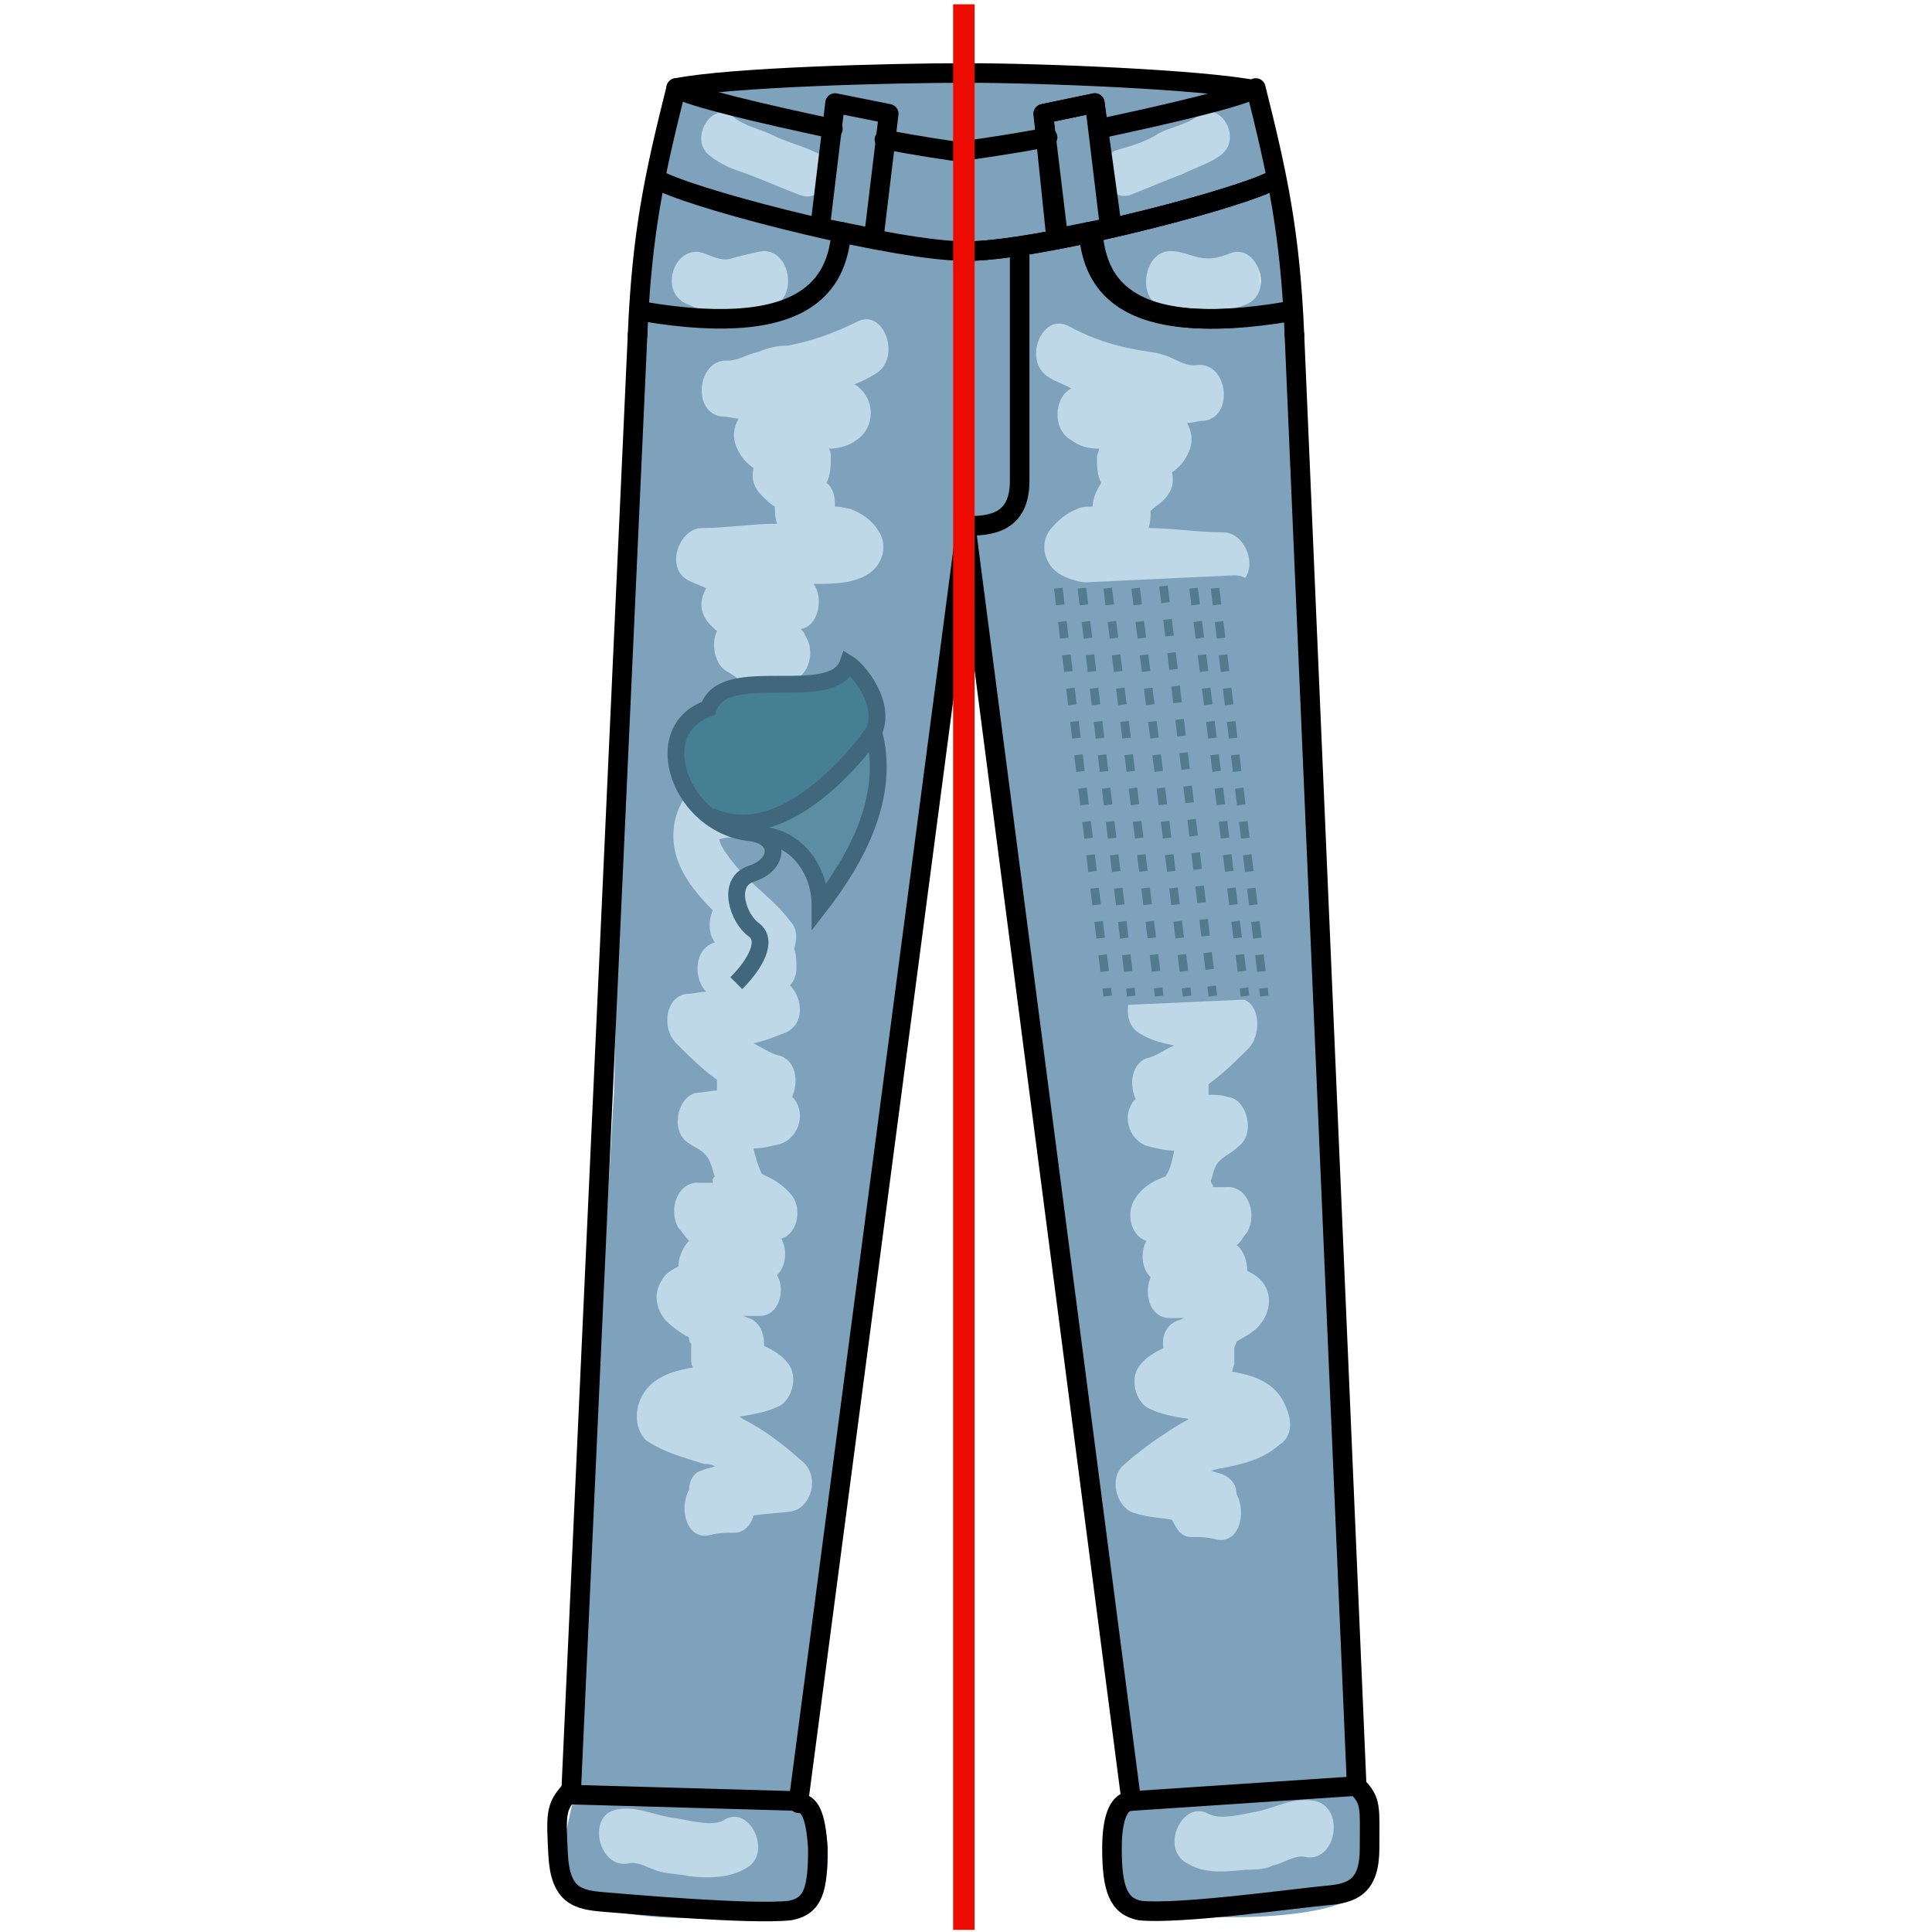
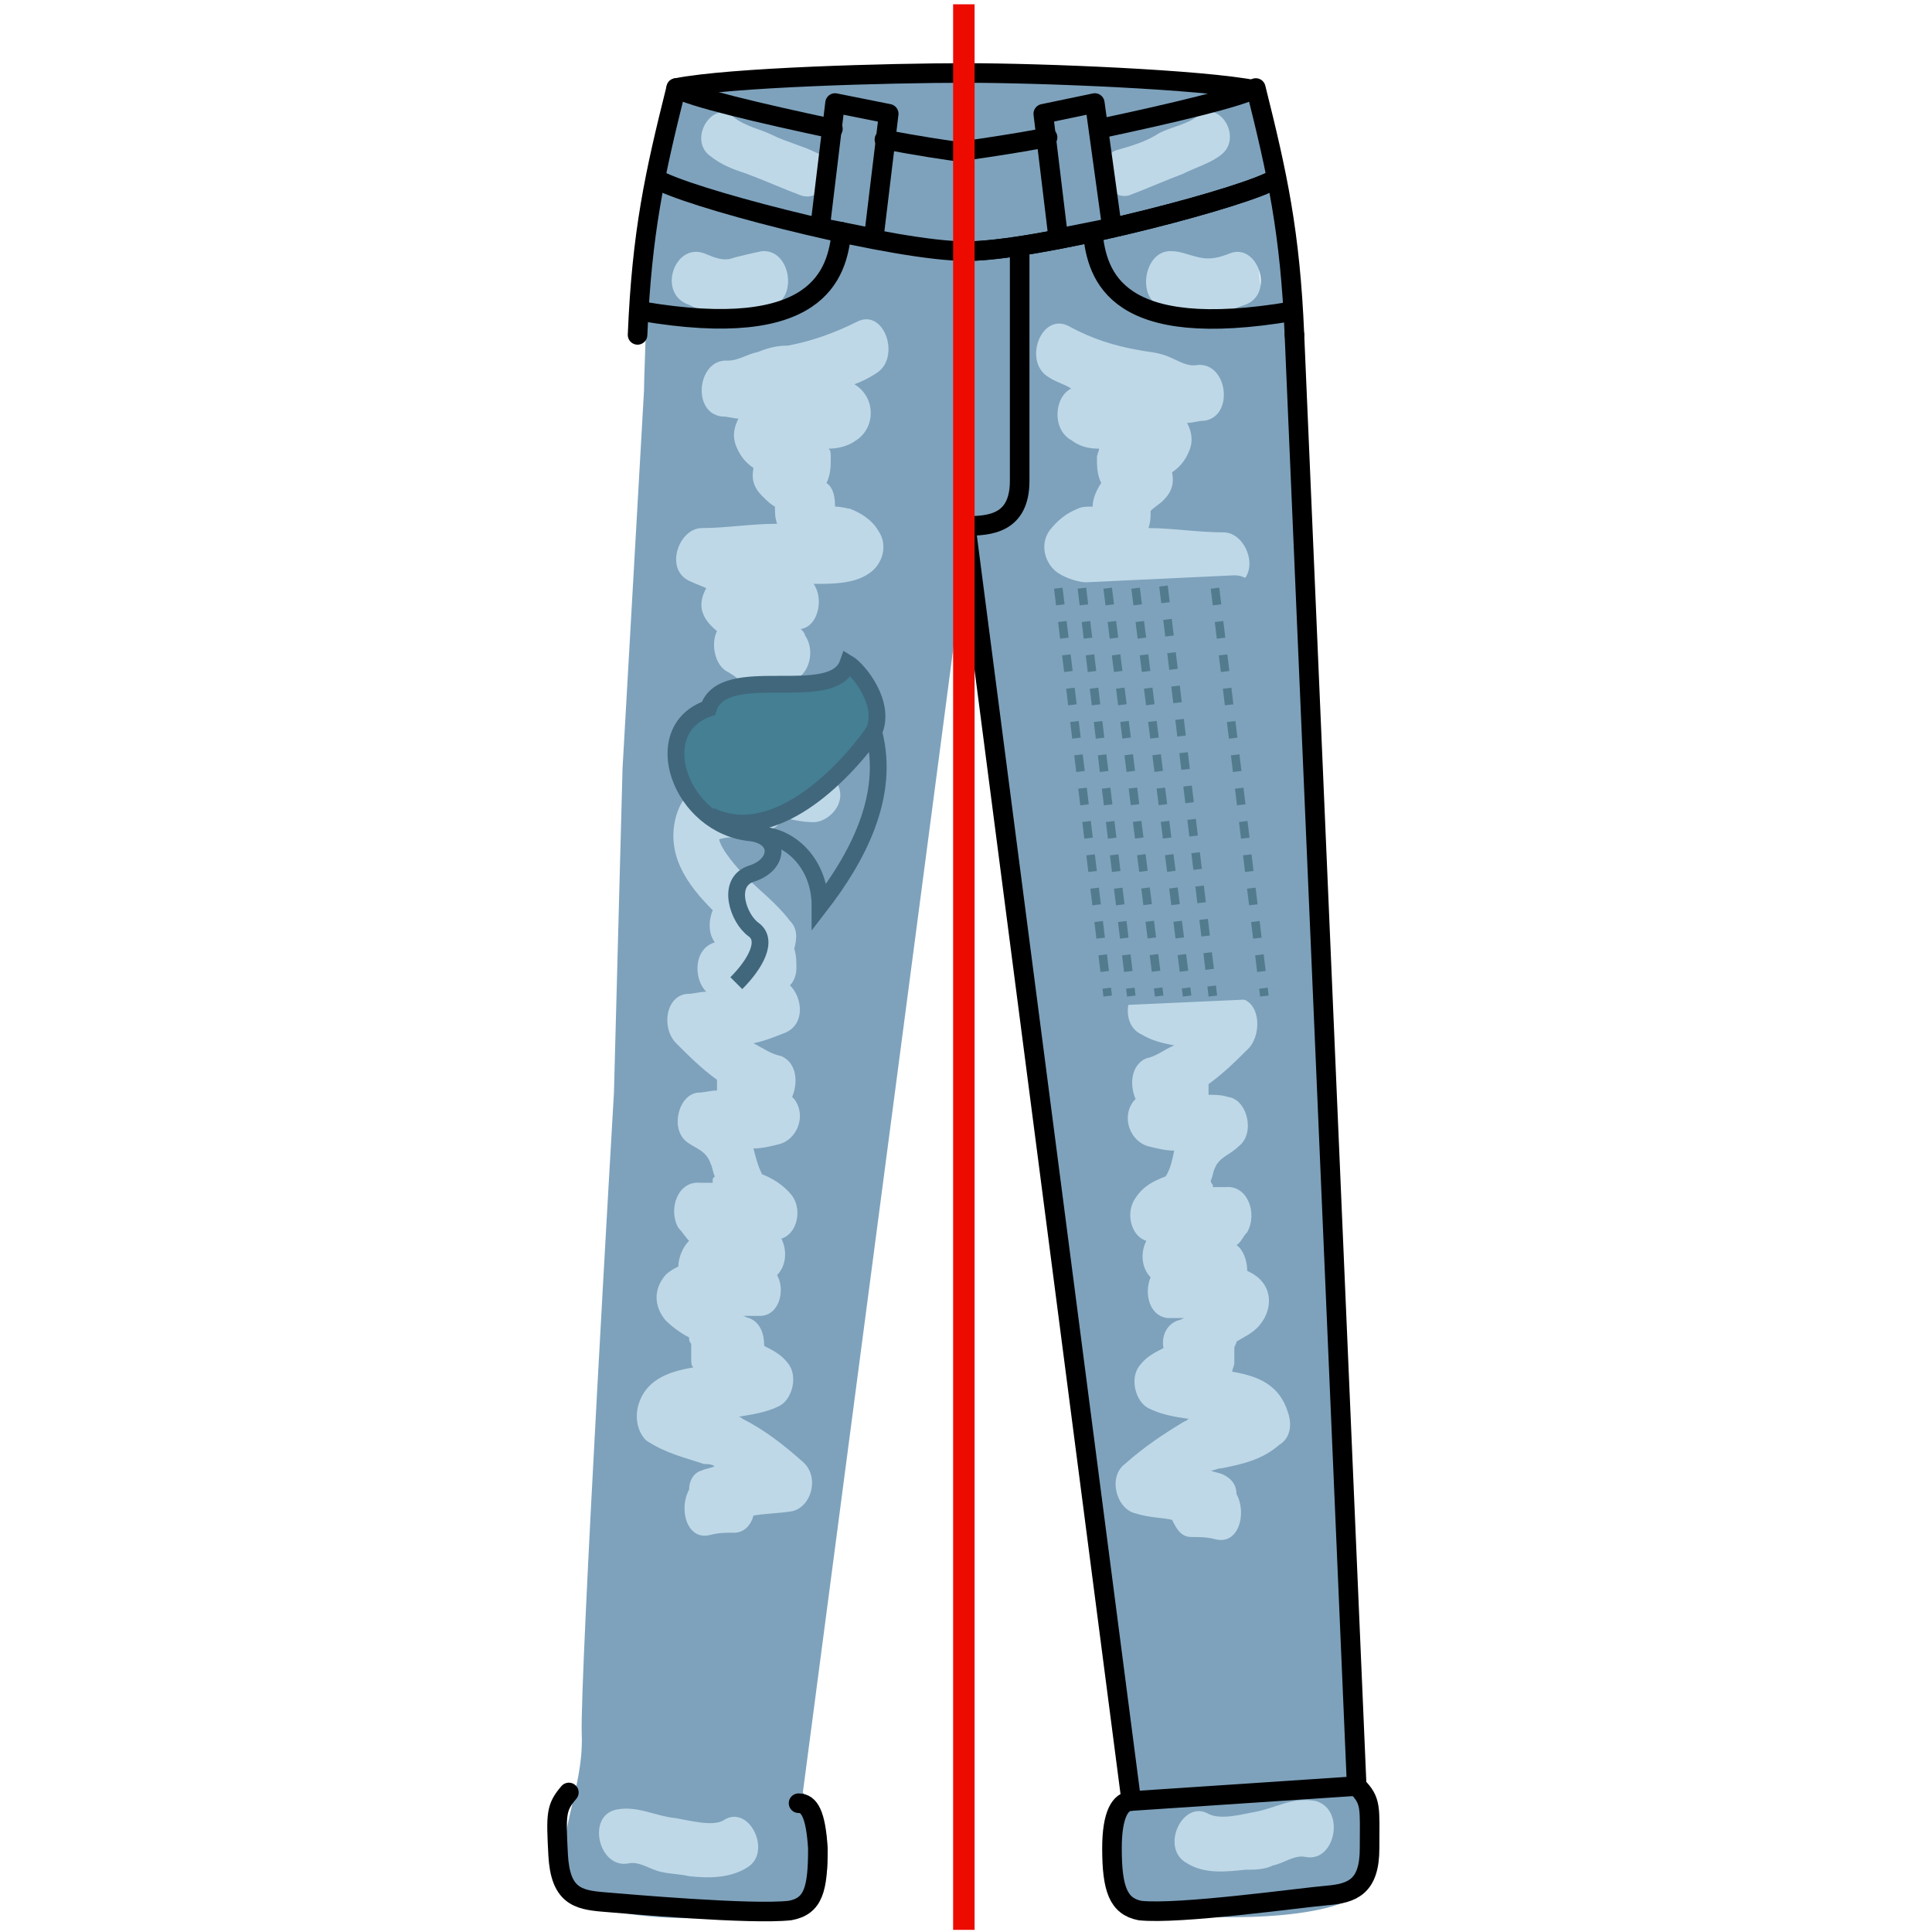
<svg xmlns="http://www.w3.org/2000/svg" version="1.1" id="Слой_1" x="0px" y="0px" viewBox="0 0 90 90" style="enable-background:new 0 0 90 90;" xml:space="preserve">
  <style type="text/css">
	.st0{fill:#6B7A9A;}
	.st1{opacity:0.1;fill:url(#);}
	.st2{fill:#605E5B;}
	.st3{fill:none;stroke:#000000;stroke-width:0.724;stroke-linecap:round;stroke-linejoin:round;stroke-miterlimit:10;}
	.st4{fill:none;stroke:#404E68;stroke-width:0.782;stroke-miterlimit:10;}
	.st5{fill:none;stroke:#ED0B00;stroke-miterlimit:10;}
	.st6{fill:none;stroke:#404E68;stroke-width:0.4;stroke-miterlimit:10;stroke-dasharray:0.782;}
	.st7{fill:#6D889A;}
	.st8{fill:none;stroke:#000000;stroke-width:0.912;stroke-linecap:round;stroke-linejoin:round;stroke-miterlimit:10;}
	.st9{fill:#BED8E7;}
	.st10{fill:#7EA2BC;}
	.st11{fill:#5B8DA3;}
	.st12{fill:#447F93;}
	.st13{fill:none;stroke:#41677C;stroke-width:0.782;stroke-miterlimit:10;}
	.st14{fill:none;stroke:#41677C;stroke-width:0.782;stroke-miterlimit:10;stroke-dasharray:0.782;}
	.st15{fill:none;stroke:#527C8E;stroke-width:0.4;stroke-miterlimit:10;stroke-dasharray:0.782;}
</style>
  <g>
    <g>
      <polygon class="st7" points="56.8,28.4 47.9,28.7 48.1,34 57.1,33.6   " />
      <line class="st8" x1="47.9" y1="28.7" x2="57" y2="28.4" />
      <g>
        <polygon class="st9" points="36.2,87.7 28.3,87.6 26.9,85.5 29.3,61.4 31.1,10.4 32.6,5.1 35.7,4.1 57.3,4.8 58.2,8 59.5,21.3      62.9,87 53.8,88.3 46.6,25 42.7,23 38.8,45.4 38.6,69.3    " />
        <path class="st10" d="M63.3,81.2c0.1-2.6-1.7-30.3-1.7-30.3l-0.4-15.1l-1-17.6c0,0-0.3-12.4-1.9-14c-4-0.5-9.3-0.7-12.2-0.8v0     c-0.1,0-0.5,0-1,0c-0.6,0-1,0-1,0v0c-2.9,0.1-8.2,0.3-12.2,0.8c-1.7,1.5-1.9,14-1.9,14l-1,17.6l-0.4,15.1c0,0-1.6,27.3-1.5,29.9     c0.1,2.6-1.3,4.9-0.7,6.8c0.6,1.9,5.8,2,9.7,1.5c2.8-0.3,2.5-2.3,2.4-3.6c0,0-0.7-1.5-1.1-2l7.6-57.8l0,0l0.2-3.7l0.2,3.7l0,0     l7.4,57.9c-0.4,0.5-1,2.1-1,2.1c0,1.3-0.2,3.3,2.6,3.5c3.9,0.3,9.1,0.1,9.6-1.8C64.3,85.2,63.2,83.7,63.3,81.2z M34.1,5.4     C34.7,5.9,35.4,6,36,6.3c0.6,0.3,1.4,0.5,2,0.8c1.1,0.4,0.5,2.4-0.7,2c-0.8-0.3-1.7-0.7-2.5-1c-0.6-0.2-1.2-0.4-1.8-0.9     C32.1,6.4,33.2,4.7,34.1,5.4z M32.8,11.8c0.5,0.2,0.9,0.4,1.4,0.2c0.4-0.1,0.8-0.2,1.3-0.3c1.4-0.1,1.7,2.4,0.3,2.6     c-0.6,0-1.2,0.3-1.9,0.4c-0.6,0-1.2-0.2-1.8-0.5C30.6,13.7,31.4,11.3,32.8,11.8z M34.8,87c-0.8,0.5-1.8,0.5-2.7,0.4     c-0.4-0.1-0.9-0.1-1.3-0.2c-0.5-0.1-1-0.5-1.5-0.4c-1.4,0.3-2-2.2-0.6-2.5c1-0.2,1.8,0.3,2.8,0.4c0.6,0.1,1.7,0.4,2.2,0.1     C34.9,84,36,86.3,34.8,87z M39.9,20.5c-0.4,0.3-0.9,0.4-1.3,0.4c0.1,0.1,0.1,0.2,0.1,0.4c0,0.4,0,0.8-0.2,1.2     c0.3,0.2,0.4,0.6,0.4,1.1c0.3,0,0.6,0.1,0.7,0.1c0.5,0.2,1,0.5,1.3,1c0.5,0.7,0.2,1.6-0.4,2c-0.7,0.5-1.7,0.5-2.6,0.5     c0.5,0.7,0.2,2-0.6,2.1c0.1,0.1,0.2,0.2,0.2,0.3c0.5,0.7,0.2,1.9-0.6,2.1c0.2,0.7,0.2,1.4,0.2,2.1c0,0.3,0,0.5-0.2,0.7     c0.8,0.5,1.6,1,2.1,2c0.5,0.9-0.4,1.8-1.1,1.8c-0.5,0-0.9-0.1-1.4-0.2c-0.1,0.2-0.3,0.4-0.5,0.5c-0.5,0.3-1.1,0.4-1.6,0.4     c-0.3,0-0.6,0-0.9,0.1c0.1,0.5,0.9,1.4,1.2,1.7c0.7,0.7,1.5,1.3,2.1,2.1c0.4,0.4,0.3,0.9,0.2,1.3c0.1,0.3,0.1,0.6,0.1,0.9     c0,0.3-0.1,0.6-0.3,0.8c0.6,0.6,0.7,1.8-0.2,2.2c-0.5,0.2-1,0.4-1.5,0.5c0.4,0.2,0.8,0.5,1.3,0.6c0.7,0.3,0.8,1.2,0.5,1.9     c0,0,0.1,0.1,0.1,0.1c0.6,0.8,0.1,1.9-0.7,2.1c-0.4,0.1-0.8,0.2-1.2,0.2c0.1,0.4,0.2,0.8,0.4,1.2c0.5,0.2,1,0.5,1.4,1     c0.5,0.7,0.2,1.8-0.5,2c0.3,0.6,0.2,1.3-0.2,1.7c0.4,0.7,0.1,1.9-0.8,1.9c-0.3,0-0.5,0-0.8,0c0.1,0,0.2,0.1,0.3,0.1     c0.5,0.2,0.7,0.7,0.7,1.3c0.4,0.2,0.8,0.4,1.1,0.8c0.5,0.6,0.2,1.7-0.4,2c-0.6,0.3-1.3,0.4-1.9,0.5c0.1,0,0.2,0.1,0.2,0.1     c1,0.5,1.9,1.2,2.8,2c0.8,0.7,0.4,2.1-0.5,2.3c-0.6,0.1-1.2,0.1-1.8,0.2c-0.1,0.4-0.4,0.8-0.9,0.8c-0.4,0-0.7,0-1.1,0.1     c-1.1,0.3-1.5-1.2-1-2.1c0-0.4,0.2-0.8,0.6-0.9c0.2-0.1,0.4-0.1,0.6-0.2c-0.2-0.1-0.3-0.1-0.5-0.1c-0.9-0.3-1.8-0.5-2.7-1.1     c-0.4-0.4-0.5-1-0.4-1.5c0.3-1.3,1.4-1.7,2.6-1.9c-0.1-0.1-0.1-0.2-0.1-0.4c0-0.2,0-0.5,0-0.7c-0.1-0.1-0.1-0.2-0.1-0.3     c-0.4-0.2-0.8-0.5-1.1-0.8c-0.5-0.6-0.6-1.4,0-2.1c0.2-0.2,0.4-0.3,0.6-0.4c0-0.4,0.2-0.9,0.5-1.2c-0.2-0.2-0.3-0.4-0.5-0.6     c-0.5-0.9,0-2.2,1-2.1c0.2,0,0.4,0,0.6,0c0,0,0-0.1,0-0.1c0-0.1,0-0.1,0.1-0.2c-0.1-0.2-0.1-0.4-0.2-0.6c-0.2-0.6-0.7-0.7-1.1-1     c-0.8-0.6-0.4-2.2,0.5-2.3c0.3,0,0.6-0.1,0.9-0.1c0-0.1,0-0.3,0-0.5c-0.7-0.5-1.3-1.1-1.9-1.7c-0.7-0.7-0.5-2.2,0.5-2.3     c0.3,0,0.6-0.1,0.9-0.1c-0.6-0.6-0.6-2,0.4-2.3c-0.3-0.4-0.3-1-0.1-1.5c-1.2-1.2-2.2-2.6-1.7-4.4c0.3-1,0.9-1.4,1.6-1.5     c-0.4-0.9,0.2-1.9,1.1-1.8c0-0.6,0.3-1.2,0.8-1.4c0-0.9-0.2-1.5-1.1-2c-0.6-0.3-0.8-1.3-0.5-1.9c-0.6-0.5-1-1.1-0.5-2     c-0.2-0.1-0.5-0.2-0.7-0.3c-1.3-0.5-0.6-2.5,0.5-2.5c1.1,0,2.3-0.2,3.5-0.2c-0.1-0.3-0.1-0.5-0.1-0.8c-0.2-0.1-0.4-0.3-0.6-0.5     c-0.4-0.4-0.5-0.8-0.4-1.3c-0.3-0.2-0.6-0.5-0.8-1c-0.2-0.5-0.1-0.9,0.1-1.3c-0.2,0-0.5-0.1-0.8-0.1c-1.4-0.2-1.1-2.7,0.3-2.6     c0.5,0,0.9-0.3,1.4-0.4c0.5-0.2,0.9-0.3,1.4-0.3c1.1-0.2,2.2-0.6,3.2-1.1c1.3-0.7,2.1,1.7,0.9,2.4c-0.3,0.2-0.7,0.4-1,0.5     C40.8,18.5,40.8,19.9,39.9,20.5z M58,14.2c-0.6,0.2-1.2,0.5-1.8,0.5c-0.6,0-1.2-0.3-1.9-0.4c-1.4-0.1-1.1-2.7,0.3-2.6     c0.4,0,0.8,0.2,1.3,0.3c0.5,0.1,0.9,0,1.4-0.2C58.6,11.3,59.4,13.7,58,14.2z M52,7c0.7-0.2,1.4-0.4,2-0.8     c0.6-0.3,1.3-0.4,1.8-0.8c1-0.8,2.1,1,1.1,1.8c-0.5,0.4-1.2,0.6-1.8,0.9c-0.8,0.3-1.7,0.7-2.5,1C51.5,9.4,50.9,7.4,52,7z      M52.9,70.5c-0.9-0.2-1.3-1.7-0.5-2.3c0.9-0.8,1.8-1.4,2.8-2c0.1,0,0.1-0.1,0.2-0.1c-0.7-0.1-1.3-0.2-1.9-0.5     c-0.6-0.3-0.9-1.4-0.4-2c0.3-0.4,0.7-0.6,1.1-0.8c-0.1-0.5,0.1-1.1,0.7-1.3c0.1,0,0.2-0.1,0.3-0.1c-0.3,0-0.5,0-0.8,0     c-0.9-0.1-1.1-1.2-0.8-1.9c-0.4-0.4-0.5-1.1-0.2-1.7c-0.7-0.2-1-1.3-0.5-2c0.4-0.6,0.9-0.8,1.4-1c0.2-0.3,0.3-0.7,0.4-1.2     c-0.4,0-0.8-0.1-1.2-0.2c-0.8-0.2-1.3-1.3-0.7-2.1c0,0,0.1-0.1,0.1-0.1c-0.3-0.7-0.2-1.6,0.5-1.9c0.5-0.1,0.8-0.4,1.3-0.6     c-0.5-0.1-1-0.2-1.5-0.5c-0.9-0.4-0.8-1.7-0.2-2.2c-0.2-0.2-0.3-0.5-0.3-0.8c0-0.4,0-0.7,0.1-0.9c-0.2-0.4-0.2-0.9,0.2-1.3     c0.7-0.8,1.4-1.4,2.1-2.1c0.3-0.3,1.1-1.2,1.2-1.7C56,39,55.7,39,55.4,39c-0.5-0.1-1.1-0.1-1.6-0.4c-0.2-0.1-0.4-0.3-0.5-0.5     c-0.5,0.1-0.9,0.1-1.4,0.2c-0.7,0-1.6-0.9-1.1-1.8c0.5-1,1.3-1.5,2.1-2c-0.1-0.2-0.2-0.5-0.2-0.7c0-0.7,0.1-1.4,0.2-2.1     c-0.7-0.2-1.1-1.4-0.6-2.1c0.1-0.1,0.2-0.2,0.2-0.3c-0.8-0.2-1.1-1.4-0.6-2.1c-0.9,0-1.8,0-2.6-0.5c-0.6-0.4-0.9-1.3-0.4-2     c0.4-0.5,0.8-0.8,1.3-1c0.2-0.1,0.4-0.1,0.7-0.1c0-0.4,0.2-0.8,0.4-1.1c-0.2-0.4-0.2-0.8-0.2-1.2c0-0.1,0.1-0.3,0.1-0.4     c-0.5,0-0.9-0.1-1.3-0.4c-0.9-0.5-0.8-2,0-2.4c-0.3-0.2-0.7-0.3-1-0.5c-1.3-0.7-0.4-3.1,0.9-2.4c1.1,0.6,2.1,0.9,3.2,1.1     c0.5,0.1,0.9,0.1,1.4,0.3c0.5,0.2,0.9,0.5,1.4,0.4c1.4-0.1,1.7,2.4,0.3,2.6c-0.3,0-0.5,0.1-0.8,0.1c0.2,0.4,0.3,0.8,0.1,1.3     c-0.2,0.5-0.5,0.8-0.8,1c0.1,0.5,0,0.9-0.4,1.3c-0.2,0.2-0.4,0.3-0.6,0.5c0,0.3,0,0.5-0.1,0.8c1.1,0,2.3,0.2,3.5,0.2     c1.1,0,1.8,2,0.5,2.5c-0.2,0.1-0.5,0.2-0.7,0.3c0.5,0.9,0.1,1.5-0.5,2c0.3,0.6,0.1,1.6-0.5,1.9c-0.9,0.5-1,1.1-1.1,2     c0.5,0.2,0.8,0.8,0.8,1.4c0.9-0.1,1.5,0.9,1.1,1.8c0.7,0.1,1.4,0.5,1.6,1.5c0.5,1.9-0.5,3.3-1.7,4.4c0.2,0.5,0.1,1.1-0.1,1.5     c0.9,0.3,1,1.7,0.4,2.3c0.3,0,0.6,0.1,0.9,0.1c1,0.1,1.1,1.6,0.5,2.3c-0.6,0.6-1.2,1.2-1.9,1.7c0,0.1,0,0.3,0,0.5     c0.3,0,0.6,0,0.9,0.1c0.9,0.1,1.3,1.7,0.5,2.3c-0.4,0.4-0.9,0.5-1.1,1c-0.1,0.2-0.1,0.4-0.2,0.6c0,0,0,0.1,0.1,0.2     c0,0,0,0.1,0,0.1c0.2,0,0.4,0,0.6,0c1-0.1,1.5,1.2,1,2.1c-0.2,0.2-0.3,0.5-0.5,0.6c0.3,0.2,0.5,0.7,0.5,1.2     c0.2,0.1,0.4,0.2,0.6,0.4c0.6,0.6,0.5,1.5,0,2.1c-0.3,0.4-0.8,0.6-1.1,0.8c0,0.1-0.1,0.2-0.1,0.3c0,0.2,0,0.4,0,0.7     c0,0.1-0.1,0.3-0.1,0.4c1.2,0.2,2.2,0.6,2.6,1.9c0.2,0.6,0.1,1.2-0.4,1.5c-0.8,0.7-1.7,0.9-2.7,1.1c-0.2,0-0.3,0.1-0.5,0.1     c0.2,0.1,0.4,0.1,0.6,0.2c0.4,0.2,0.6,0.5,0.6,0.9c0.5,0.9,0.1,2.4-1,2.1c-0.4-0.1-0.7-0.1-1.1-0.1c-0.5,0-0.7-0.4-0.9-0.8     C54.2,70.7,53.5,70.7,52.9,70.5z M60.8,86.5c-0.5-0.1-1,0.3-1.5,0.4c-0.4,0.2-0.9,0.2-1.3,0.2c-0.9,0.1-1.9,0.2-2.7-0.3     c-1.3-0.7-0.2-3,1-2.3c0.6,0.3,1.6,0,2.2-0.1c1-0.2,1.7-0.7,2.8-0.5C62.7,84.3,62.2,86.8,60.8,86.5z" />
        <path class="st8" d="M48.8,6.4c-1.6,0.3-3,0.5-3.7,0.6" />
        <path class="st8" d="M60.3,15.6c-0.2-4.8-0.8-7.5-1.8-11.5c-0.6,0.4-4,1.2-7.3,1.9" />
        <path class="st8" d="M45,3.4c3.5,0,11,0.3,13.5,0.8" />
        <path class="st8" d="M59.1,8.5c-2.2,1-10.9,3.2-14.1,3.2" />
        <path class="st8" d="M60.2,14.5c-8.2,1.4-9.1-1.6-9.3-3.7" />
        <polygon class="st8" points="51.8,10.6 51,4.8 48.6,5.3 49.3,11.1    " />
        <polyline class="st8" points="60.3,15.6 63.2,83.2 52.7,83.9 45,24.6    " />
        <path class="st8" d="M44.9,24.6c0-6.1,0-17.5,0-17.5c-0.8-0.1-2.1-0.3-3.7-0.6" />
        <path class="st8" d="M38.8,6c-3.3-0.7-6.7-1.5-7.3-1.9c-1,4-1.6,6.7-1.8,11.5" />
        <path class="st8" d="M31.5,4.1C34,3.6,41.4,3.4,45,3.4" />
        <path class="st8" d="M45,11.7c-3.2,0-11.9-2.2-14.1-3.2" />
        <path class="st8" d="M39.2,10.8c-0.2,2-1.1,5.1-9.3,3.7" />
        <path class="st8" d="M45,11.7c3.2,0,11.9-2.2,14.1-3.2" />
-         <path class="st8" d="M50.7,10.8c0.2,2,1.1,5.1,9.3,3.7" />
        <path class="st8" d="M45,24.5c1.1,0,2.5-0.1,2.5-2.1s0-10.9,0-10.9" />
-         <polygon class="st8" points="49.2,11.1 48.6,5.3 51,4.8 51.7,10.6    " />
        <polygon class="st8" points="40.7,11.1 41.4,5.3 38.9,4.8 38.2,10.6    " />
-         <polyline class="st8" points="29.7,15.6 26.6,83.6 37.2,83.9 45,24.6    " />
        <path class="st8" d="M26.5,83.5c-0.6,0.7-0.6,1-0.5,2.9c0.1,1.9,0.9,2.1,2.1,2.2c1.2,0.1,6.9,0.6,8.7,0.4c1.1-0.2,1.3-1,1.3-2.9     c-0.1-1.6-0.4-2.1-0.9-2.1" />
        <path class="st8" d="M52.7,83.9c-0.5,0-0.9,0.6-0.9,2.2c0,1.9,0.3,2.7,1.3,2.9c1.8,0.2,7.5-0.6,8.7-0.7c1.2-0.1,2-0.4,2-2.2     c0-1.9,0.1-2.2-0.6-2.9" />
      </g>
    </g>
    <path class="st10" d="M48.2,28.1l0.8,7.6c0.1,0.4,1.2,11.3,1.6,11.2l8.8-0.4c0.5,0-0.7-10.8-0.7-11.3l-0.3-7.6   c0-0.5-0.4-0.8-0.9-0.8L49,27.2C48.5,27.2,48.1,27.6,48.2,28.1z" />
-     <path class="st11" d="M39.7,31.1c0.9,0.6,1.7,2.3,0.9,3.3c-0.1,0.2,0.4,1.1,0.3,2.4c-0.2,1.8-1.8,4.3-2.3,4.8c-1-0.5-2.5-3.2-3.5-3   c-1.8-0.3-3.1-0.8-3.3-2.1s-0.6-2.6,1.1-3.4c2.1-2,3.6-0.6,4.9-1.1C39.3,31.2,39.7,31.1,39.7,31.1z" />
    <path class="st12" d="M39.7,31.1c0.9,0.6,1.7,2.3,0.9,3.3c-0.1,0.2-4.5,4-5.5,4.1c-1.8-0.3-3.1-0.8-3.3-2.1s-0.6-2.6,1.1-3.4   c2.1-2,3.6-0.6,4.9-1.1C39.3,31.2,39.7,31.1,39.7,31.1z" />
    <path class="st13" d="M34.3,45.8c0.9-0.9,1.5-2,0.8-2.5c-0.7-0.5-1.3-2.2-0.1-2.6c1.3-0.4,1.4-1.7,0-1.9C31.7,38.5,30.1,34,33,33   c0.7-2.2,5.8-0.1,6.5-2.1c0.5,0.3,1.8,1.9,1.2,3.2" />
    <path class="st13" d="M35.5,38.9c1.4,0.1,2.7,1.4,2.7,3.3c1.7-2.2,3.3-5.1,2.5-8.1c-1.5,2.1-4.7,5.3-7.6,3.9" />
    <line class="st5" x1="44.9" y1="0.2" x2="44.9" y2="89.9" />
    <g>
      <line class="st15" x1="50.4" y1="27.4" x2="52.7" y2="46.4" />
      <line class="st15" x1="49.3" y1="27.4" x2="51.6" y2="46.4" />
      <line class="st15" x1="51.6" y1="27.4" x2="54" y2="46.4" />
      <line class="st15" x1="52.9" y1="27.4" x2="55.3" y2="46.4" />
      <line class="st15" x1="54.2" y1="27.3" x2="56.5" y2="46.4" />
-       <line class="st15" x1="55.6" y1="27.4" x2="58" y2="46.4" />
      <line class="st15" x1="56.6" y1="27.4" x2="58.9" y2="46.4" />
    </g>
  </g>
</svg>